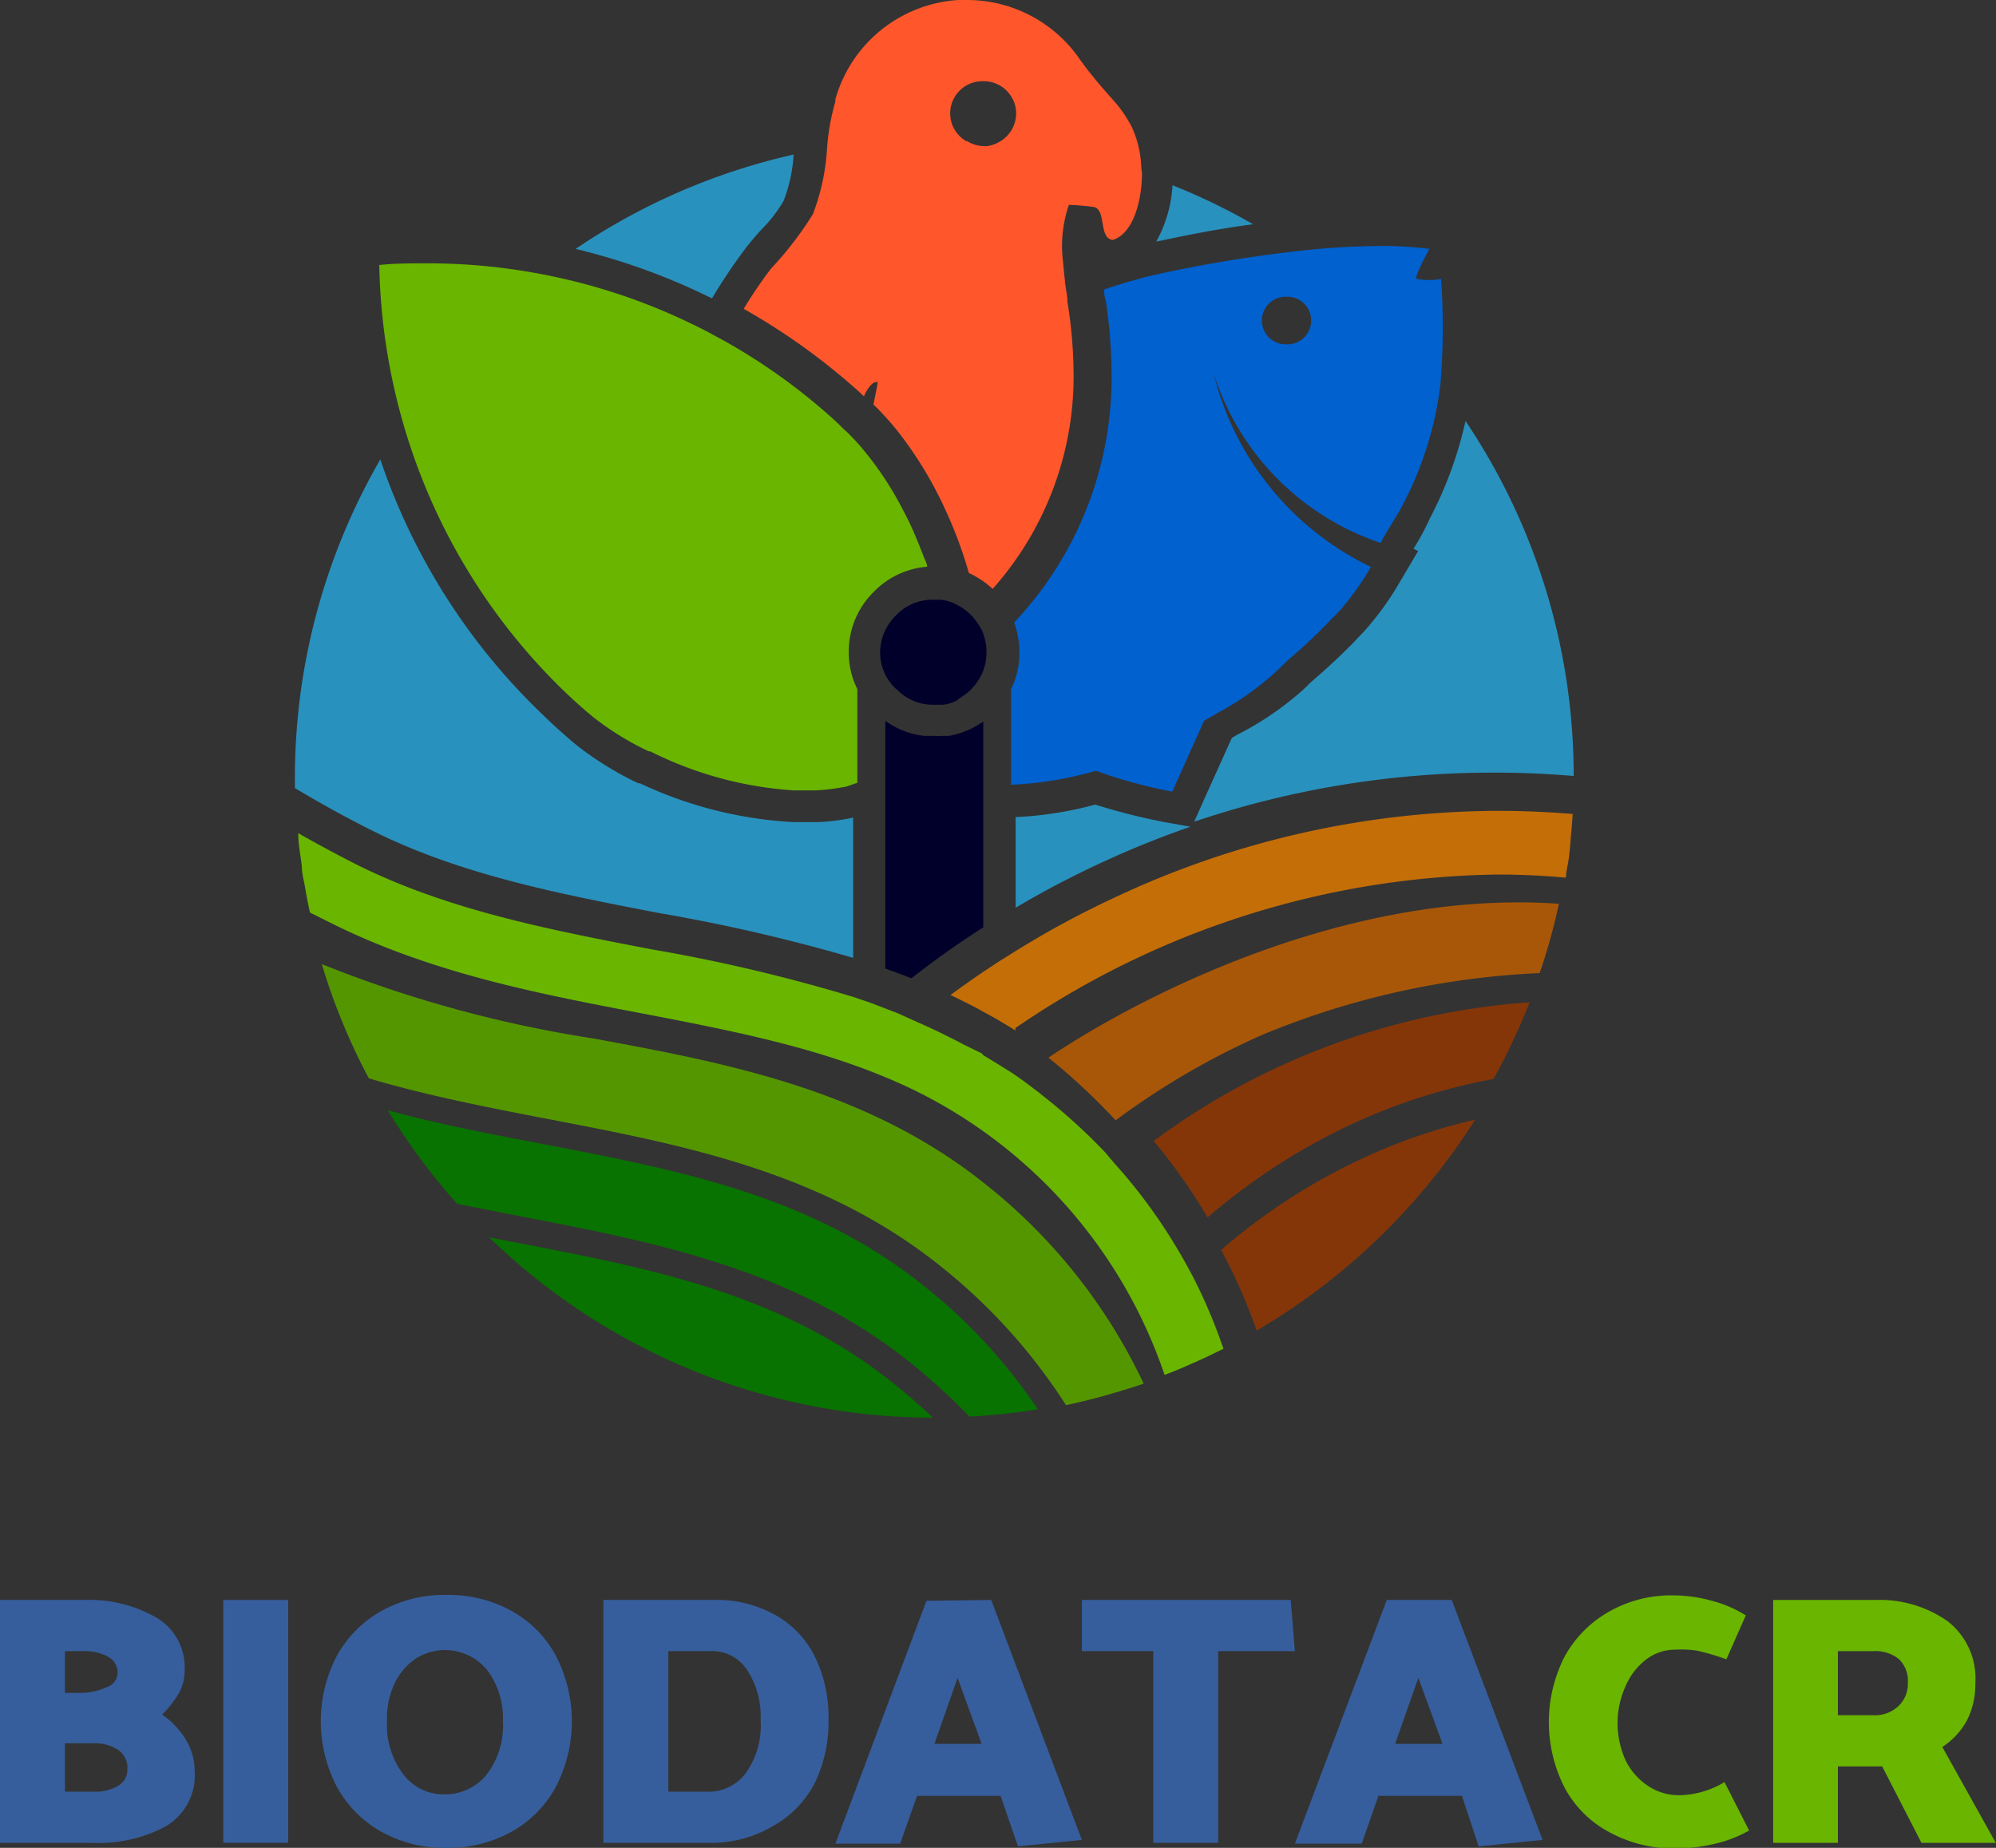
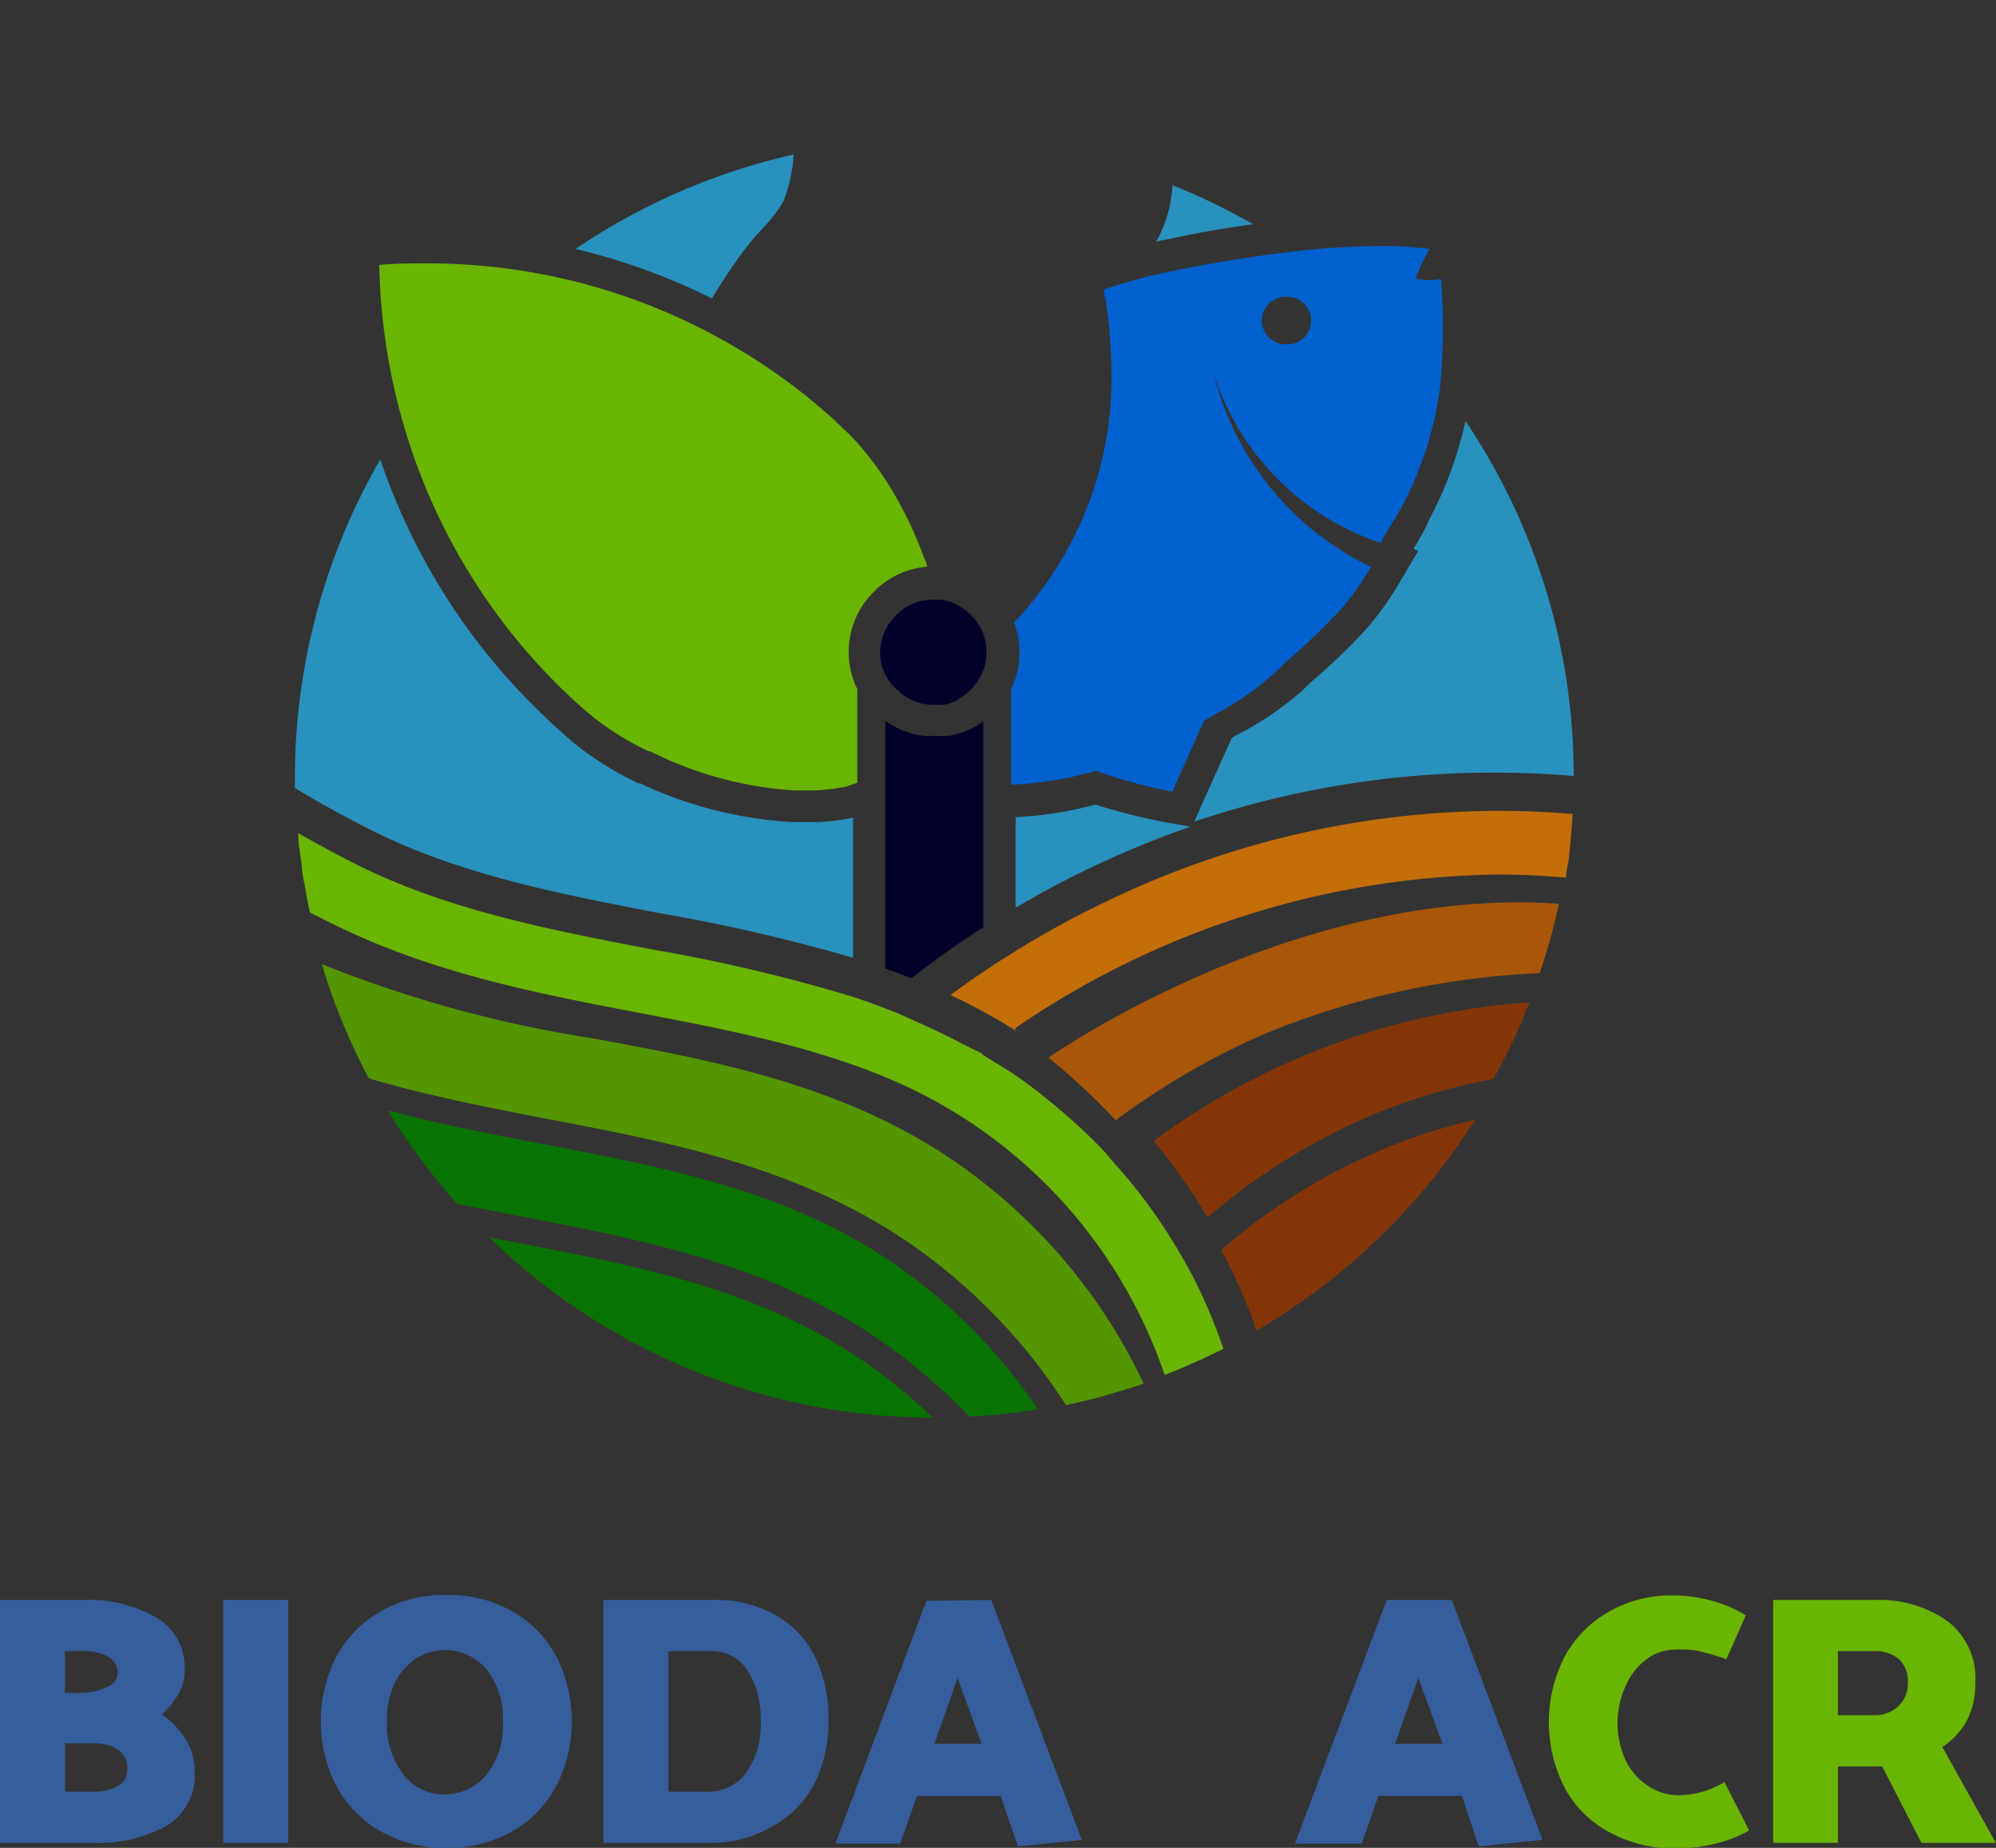
<svg xmlns="http://www.w3.org/2000/svg" viewBox="0 0 95.57 88.49">
  <rect x="0" y="0" width="95.57" height="88.49" fill="#333333" stroke="none" />
  <defs>
    <style>.cls-1{fill:#2991bd;}.cls-2{fill:#087300;}.cls-3{fill:#a85708;}.cls-4{fill:#853608;}.cls-5{fill:#0061cf;}.cls-6{fill:#ff572b;}.cls-7{fill:#69b500;}.cls-8{fill:#00002b;}.cls-9{fill:#fff;}.cls-10{fill:#549600;}.cls-11{fill:#c46e08;}.cls-12{fill:#365e9c;}</style>
  </defs>
  <title>Recurso 19</title>
  <g id="Capa_2" data-name="Capa 2">
    <g id="Capa_2-2" data-name="Capa 2">
      <path class="cls-1" d="M52.57,41.39A45.15,45.15,0,0,1,57,39.59l-1.13-.2a29.56,29.56,0,0,1-3.43-.86,17.54,17.54,0,0,1-3.81.6v4.34C49.79,42.78,51.11,42.07,52.57,41.39Z" />
      <path class="cls-2" d="M44.25,61.59c-5.39-4.33-11.63-5.53-18.23-6.8-2.47-.47-5-.95-7.45-1.62a30.37,30.37,0,0,0,3.32,4.48l2.94.58c6.46,1.24,13.15,2.52,18.79,7.05a29.85,29.85,0,0,1,2.8,2.56,31.75,31.75,0,0,0,3.27-.35A25.84,25.84,0,0,0,44.25,61.59Z" />
      <path class="cls-1" d="M31.53,43.72a83.61,83.61,0,0,1,9.32,2.15V39.15l-.22.05a10.11,10.11,0,0,1-1.5.17l-.67,0H38a19.65,19.65,0,0,1-7.36-1.86h0l-.08,0a15.86,15.86,0,0,1-2.91-1.79l-.07-.06c-.18-.14-.32-.27-.46-.39l0,0-.35-.31,0,0c-.25-.22-.5-.46-.8-.75A30.33,30.33,0,0,1,18.21,22a30.46,30.46,0,0,0-4.09,15.29c0,.15,0,.3,0,.45,1.27.76,2.54,1.46,3.81,2.09C22.15,41.92,26.92,42.83,31.53,43.72Z" />
      <path class="cls-2" d="M24.59,59.48l-1.16-.22a30.53,30.53,0,0,0,21.23,8.63c-.58-.56-1.2-1.1-1.84-1.61C37.43,61.94,31.19,60.75,24.59,59.48Z" />
      <path class="cls-1" d="M67.85,26l-.17.28.22.11-.84,1.42A14.27,14.27,0,0,1,65.52,30c-.15.18-.31.35-.46.5l0,0,0,0-.34.36c-.6.6-1.24,1.2-1.91,1.77l0,0-.12.11,0,0h0a5.64,5.64,0,0,1-.5.47,14.76,14.76,0,0,1-3,2l-.21.13-1.33,2.95-.47,1.06A44.66,44.66,0,0,1,71.69,37c1.21,0,2.44.06,3.66.16a30.46,30.46,0,0,0-5.18-17,18.75,18.75,0,0,1-1.71,4.67A10.84,10.84,0,0,1,67.85,26Z" />
      <path class="cls-3" d="M50.2,50.65a30.71,30.71,0,0,1,3.22,3,36.22,36.22,0,0,1,7.06-4.11A39,39,0,0,1,73.72,46.6a28.56,28.56,0,0,0,.92-3.32C64.23,42.55,54.12,48,50.2,50.65Z" />
      <path class="cls-1" d="M34.09,14.29l.18-.3c.47-.76.94-1.45,1.4-2.06a12.06,12.06,0,0,1,.85-1,6.61,6.61,0,0,0,1-1.31A7.39,7.39,0,0,0,38,7.4a30.59,30.59,0,0,0-10.44,4.52,30.93,30.93,0,0,1,6.14,2.18Z" />
      <path class="cls-4" d="M58.47,59.86a26,26,0,0,1,1.7,3.86,30.91,30.91,0,0,0,10.46-10.1,27,27,0,0,0-5.7,2A28.92,28.92,0,0,0,58.47,59.86Z" />
      <path class="cls-1" d="M60,10.74a29.87,29.87,0,0,0-3.86-1.87,6.24,6.24,0,0,1-.78,2.7C56.29,11.38,58,11,60,10.74Z" />
      <path class="cls-4" d="M57.82,58.3A30.13,30.13,0,0,1,64.37,54a28.22,28.22,0,0,1,7.14-2.33A31.56,31.56,0,0,0,73.24,48a34.24,34.24,0,0,0-18,6.64A27.47,27.47,0,0,1,57.82,58.3Z" />
      <path class="cls-5" d="M69,13.36a3.17,3.17,0,0,1-.58.05,2.58,2.58,0,0,1-.59-.06c-.12,0,.26-.79.61-1.43a17.72,17.72,0,0,0-2.36-.14,36.63,36.63,0,0,0-4,.25,65.41,65.41,0,0,0-7,1.18s-.89.21-2.21.65c0,.16,0,.33.07.5a24.48,24.48,0,0,1,.28,3.29,17.1,17.1,0,0,1-4.66,12.16,4.26,4.26,0,0,1,.25,1.43A3.89,3.89,0,0,1,48.41,33v4.58a17,17,0,0,0,4.06-.67,23.6,23.6,0,0,0,3.66,1l1.52-3.39.65-.38A13.73,13.73,0,0,0,61,32.25c.15-.13.29-.27.43-.41l0,0,.21-.2c.63-.54,1.25-1.11,1.85-1.72.12-.13.24-.26.37-.38l0,0c.14-.14.28-.29.41-.44a13.12,13.12,0,0,0,1.37-1.95,14,14,0,0,1-7.53-9.26A12.59,12.59,0,0,0,66.11,26c.16-.35.81-1.35,1-1.72a16.85,16.85,0,0,0,1.85-5.78A33,33,0,0,0,69,13.36ZM61.6,16.49h-.08a1.14,1.14,0,0,1,.08-2.28h.08a1.14,1.14,0,0,1-.08,2.28Z" />
-       <path class="cls-6" d="M54.64,7.91a5,5,0,0,0-.45-1.83,6.24,6.24,0,0,0-.77-1.15C53,4.45,52.59,4,52.2,3.5c-.16-.19-.3-.39-.45-.59A6.55,6.55,0,0,0,46.32,0h-.43A6.54,6.54,0,0,0,40,4.75a.49.49,0,0,0,0,.11,10.72,10.72,0,0,0-.4,2.23,10.45,10.45,0,0,1-.68,3.17,16.49,16.49,0,0,1-2,2.6,21,21,0,0,0-1.31,1.93,31.1,31.1,0,0,1,5.61,4.05l.07.07.08.07c.11-.29.37-.68.57-.68a.16.16,0,0,1,.09,0c-.06.36-.14.72-.21,1.07l.13.13c.07.06.13.13.2.2a13,13,0,0,1,1.1,1.3,18.53,18.53,0,0,1,1.48,2.33c.18.34.36.69.52,1.05a20.55,20.55,0,0,1,1.14,3.06,4.45,4.45,0,0,1,1.14.76,15.31,15.31,0,0,0,3.87-10.6,22.09,22.09,0,0,0-.29-3.14c0-.3-.08-.61-.11-.91s-.07-.62-.09-.92a6.07,6.07,0,0,1,.27-2.82,11.91,11.91,0,0,1,1.24.11c.55.22.19,1.49.86,1.57,1-.31,1.4-1.92,1.4-3.22C54.65,8.17,54.65,8,54.64,7.91ZM47.24,7h-.1a1.58,1.58,0,0,1-.83-.24l-.05,0A1.54,1.54,0,0,1,47,3.89h.1a1.53,1.53,0,0,1,1.24.62,1.47,1.47,0,0,1,.31.82,1.56,1.56,0,0,1-.85,1.49A1.48,1.48,0,0,1,47.24,7Z" />
      <path class="cls-7" d="M44.39,27.14c0-.17-.11-.33-.17-.5-.15-.4-.31-.79-.48-1.18s-.33-.71-.51-1.05a15.79,15.79,0,0,0-2-3c-.14-.16-.28-.32-.42-.46l0,0a4.68,4.68,0,0,0-.39-.38l0,0L40,20.16a28.84,28.84,0,0,0-5.29-3.82l-.81-.44q-.42-.22-.84-.42a28.74,28.74,0,0,0-7.12-2.35,29.08,29.08,0,0,0-5.49-.52c-.76,0-1.53,0-2.29.08a29.39,29.39,0,0,0,1.14,7.57A29,29,0,0,0,26.91,33c.25.24.5.48.76.71l0,0,.36.32,0,0,.41.34,0,0a13.93,13.93,0,0,0,2.62,1.61l.07,0A17.86,17.86,0,0,0,38,37.85h.45l.59,0a9.06,9.06,0,0,0,1.3-.15c.17,0,.54-.17.71-.21V33a3.89,3.89,0,0,1-.41-1.76,4,4,0,0,1,1.19-2.89A4,4,0,0,1,44.39,27.14Z" />
      <path class="cls-8" d="M46.08,35.07a4.64,4.64,0,0,1-.64.17l-.31,0a3,3,0,0,1-.42,0h-.46a3.9,3.9,0,0,1-1.86-.72V46.38c.41.15.83.3,1.25.47a41.87,41.87,0,0,1,3.44-2.44V34.55a4.5,4.5,0,0,1-.67.39Z" />
      <path class="cls-8" d="M42.93,33a2.38,2.38,0,0,0,1.76.75h.22l.27,0a2.21,2.21,0,0,0,.57-.17A2.69,2.69,0,0,0,46,33.4a2.48,2.48,0,0,0,.49-.38l0,0,.08-.09a2.2,2.2,0,0,0,.3-.4,2.32,2.32,0,0,0,.36-1.27,1.15,1.15,0,0,0,0-.19,2.2,2.2,0,0,0-.05-.37,3,3,0,0,0-.15-.48,2.54,2.54,0,0,0-.16-.28,3.18,3.18,0,0,0-.27-.37l-.11-.12h0a2.55,2.55,0,0,0-.6-.45l-.28-.14a2.55,2.55,0,0,0-.56-.14l-.27,0h-.11a2.4,2.4,0,0,0-1.78.76,2.5,2.5,0,0,0-.75,1.82A2.4,2.4,0,0,0,42.91,33Z" />
-       <path class="cls-9" d="M44.73,33.77h0Z" />
      <path class="cls-10" d="M47.21,56.73c-5.64-4.53-12.33-5.81-18.8-7a58.93,58.93,0,0,1-13-3.56c.16.54.34,1.08.53,1.61a30.41,30.41,0,0,0,1.72,3.86c2.83.84,5.74,1.4,8.59,1.95,6.47,1.24,13.15,2.52,18.79,7.05a27.25,27.25,0,0,1,6,6.65c.85-.18,1.67-.39,2.49-.64q.62-.18,1.23-.39A26.7,26.7,0,0,0,47.21,56.73Z" />
      <path class="cls-11" d="M71.69,38.83A43.35,43.35,0,0,0,53.33,43a44.37,44.37,0,0,0-4.71,2.55l-.77.48-.77.51c-.59.4-1.11.77-1.57,1.11.44.21.87.42,1.3.65l.27.15.6.33.17.1.68.41.09.06v-.12a41.78,41.78,0,0,1,23.06-7.35q1.65,0,3.3.15c0-.29.09-.59.13-.89s.07-.59.09-.89.08-.84.1-1.27C74.07,38.88,72.86,38.83,71.69,38.83Z" />
      <path class="cls-7" d="M57.12,61.14c-.21-.39-.42-.78-.65-1.17a26,26,0,0,0-2.67-3.76c-.28-.32-.57-.64-.86-1a27.59,27.59,0,0,0-3-2.73c-.12-.1-.24-.2-.37-.29-.33-.26-.66-.5-1-.73l-.08-.06L47.85,51l-.77-.47L47,50.44,46.1,50c-.29-.16-.58-.3-.88-.45s-.85-.41-1.29-.6L43,48.53l-.62-.24-.31-.12L41.62,48l-.77-.26a80.07,80.07,0,0,0-9.66-2.28c-4.73-.91-9.62-1.84-14-4q-1.45-.73-2.91-1.56c0,.52.1,1,.17,1.56,0,.37.11.74.17,1.11s.14.75.22,1.13l1,.5c4.81,2.4,9.91,3.38,14.84,4.32,4.59.88,9,1.73,13,3.64.3.15.59.29.88.45A23.62,23.62,0,0,1,55.76,65.84c.28-.1.55-.21.83-.33l.82-.36c.4-.18.78-.37,1.17-.56A26,26,0,0,0,57.12,61.14Z" />
      <path class="cls-12" d="M4.39,88.25H0V76.62H4.05a6.43,6.43,0,0,1,3.43.84A2.76,2.76,0,0,1,8.84,80a2.19,2.19,0,0,1-.29,1.11,4.89,4.89,0,0,1-.79,1,3.94,3.94,0,0,1,1.14,1.2,2.89,2.89,0,0,1,.42,1.51,2.83,2.83,0,0,1-1.4,2.65A6.81,6.81,0,0,1,4.39,88.25ZM4,79.07H3.11v2h.7A3,3,0,0,0,5.1,80.8a.74.74,0,0,0,.53-.67.86.86,0,0,0-.45-.79A2.39,2.39,0,0,0,4,79.07Zm.48,4.41H3.11V85.8H4.46a2.22,2.22,0,0,0,1.2-.28.9.9,0,0,0,.44-.81,1.05,1.05,0,0,0-.44-.91A2.11,2.11,0,0,0,4.43,83.48Z" />
      <path class="cls-12" d="M10.69,88.25V76.62H13.8V88.25Z" />
      <path class="cls-12" d="M21.34,76.38a6.2,6.2,0,0,1,3.2.79,5.34,5.34,0,0,1,2.09,2.15,6.82,6.82,0,0,1,0,6.22,5.4,5.4,0,0,1-2.12,2.17,6.24,6.24,0,0,1-3.13.78,6.14,6.14,0,0,1-3.17-.8,5.45,5.45,0,0,1-2.1-2.16,6.78,6.78,0,0,1,0-6.2,5.49,5.49,0,0,1,2.13-2.17A6.15,6.15,0,0,1,21.34,76.38Zm-2.81,6.09a3.88,3.88,0,0,0,.75,2.46,2.42,2.42,0,0,0,2,1,2.58,2.58,0,0,0,2-.92,3.85,3.85,0,0,0,.8-2.6,3.8,3.8,0,0,0-.76-2.44,2.6,2.6,0,0,0-3.46-.51,3,3,0,0,0-1,1.23A4.06,4.06,0,0,0,18.53,82.47Z" />
      <path class="cls-12" d="M34.09,88.25h-5.2V76.62h5.27a5.73,5.73,0,0,1,3,.74,4.65,4.65,0,0,1,1.87,2,6.63,6.63,0,0,1,.64,3,6.69,6.69,0,0,1-.7,3.11,5,5,0,0,1-2,2A5.74,5.74,0,0,1,34.09,88.25ZM34,79.07H32V85.8h1.88a2.21,2.21,0,0,0,1.83-.89,3.94,3.94,0,0,0,.71-2.54A4.07,4.07,0,0,0,35.79,80,2,2,0,0,0,34,79.07Z" />
      <path class="cls-12" d="M47.46,76.62,51.8,88.11l-3.06.31L47.91,86h-4l-.81,2.29H40l4.36-11.63Zm-1.61,3.73-1.11,3.16H47Z" />
-       <path class="cls-12" d="M62,79.07H58.33v9.18H55.22V79.07H51.8V76.62h10Z" />
      <path class="cls-12" d="M69.51,76.62l4.35,11.49-3.06.31L70,86h-4l-.8,2.29H62L66.4,76.62Zm-1.6,3.73L66.8,83.51h2.27Z" />
      <path class="cls-7" d="M83.59,77.36l-.93,2.1a12.4,12.4,0,0,0-1.39-.41A5.12,5.12,0,0,0,80.2,79a2.28,2.28,0,0,0-1.34.44,3.15,3.15,0,0,0-1,1.25,4.29,4.29,0,0,0,0,3.66,3.1,3.1,0,0,0,1.09,1.2,2.63,2.63,0,0,0,1.41.42,4.29,4.29,0,0,0,2.21-.63l1.18,2.32a6,6,0,0,1-1.62.63,8,8,0,0,1-1.86.23A6.46,6.46,0,0,1,77,87.71a5.18,5.18,0,0,1-2.09-2.11,6.91,6.91,0,0,1,0-6.26,5.53,5.53,0,0,1,2.13-2.16,6,6,0,0,1,3.07-.78,6.87,6.87,0,0,1,1.82.25A5.74,5.74,0,0,1,83.59,77.36Z" />
      <path class="cls-7" d="M84.9,76.62h4.89a5.67,5.67,0,0,1,3.44,1,3.46,3.46,0,0,1,1.35,3,3.74,3.74,0,0,1-.42,1.8A3.51,3.51,0,0,1,93,83.66l2.56,4.59H92l-1.88-3.66H88v3.66H84.9Zm4.79,2.45H88v3.07h1.71a1.63,1.63,0,0,0,1.18-.43,1.47,1.47,0,0,0,.46-1.12,1.45,1.45,0,0,0-.43-1.14A1.8,1.8,0,0,0,89.69,79.07Z" />
    </g>
  </g>
</svg>